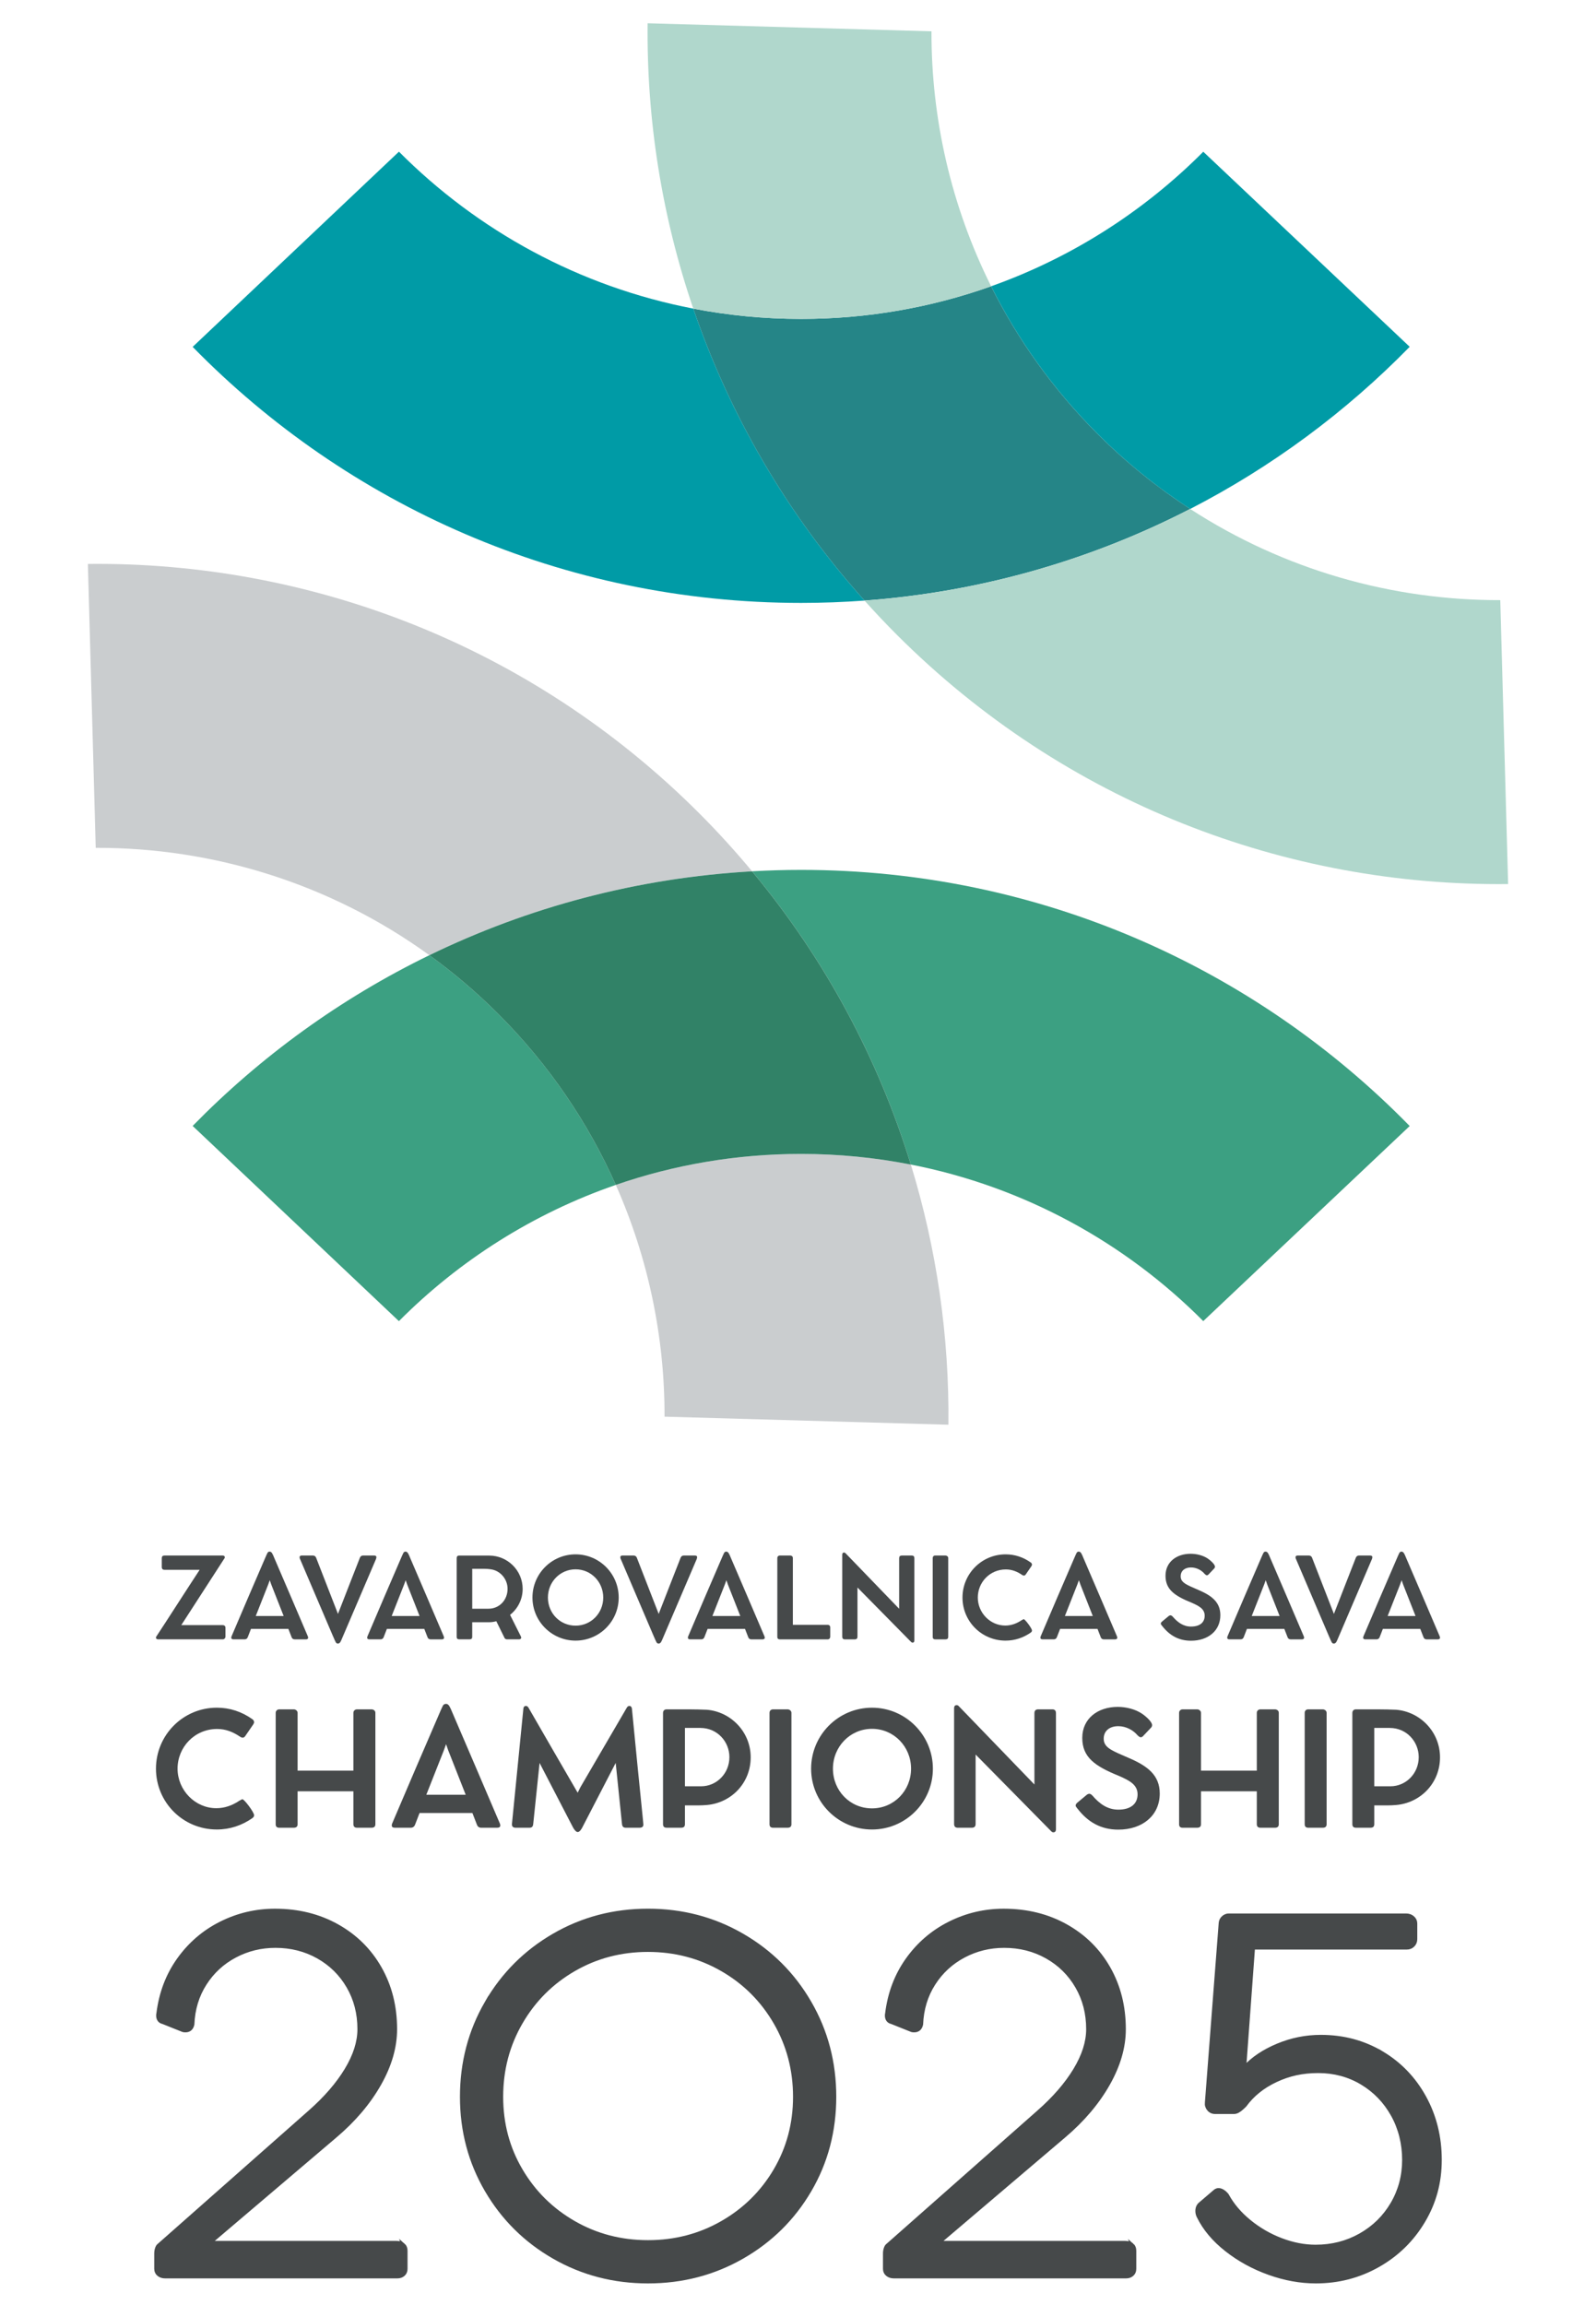
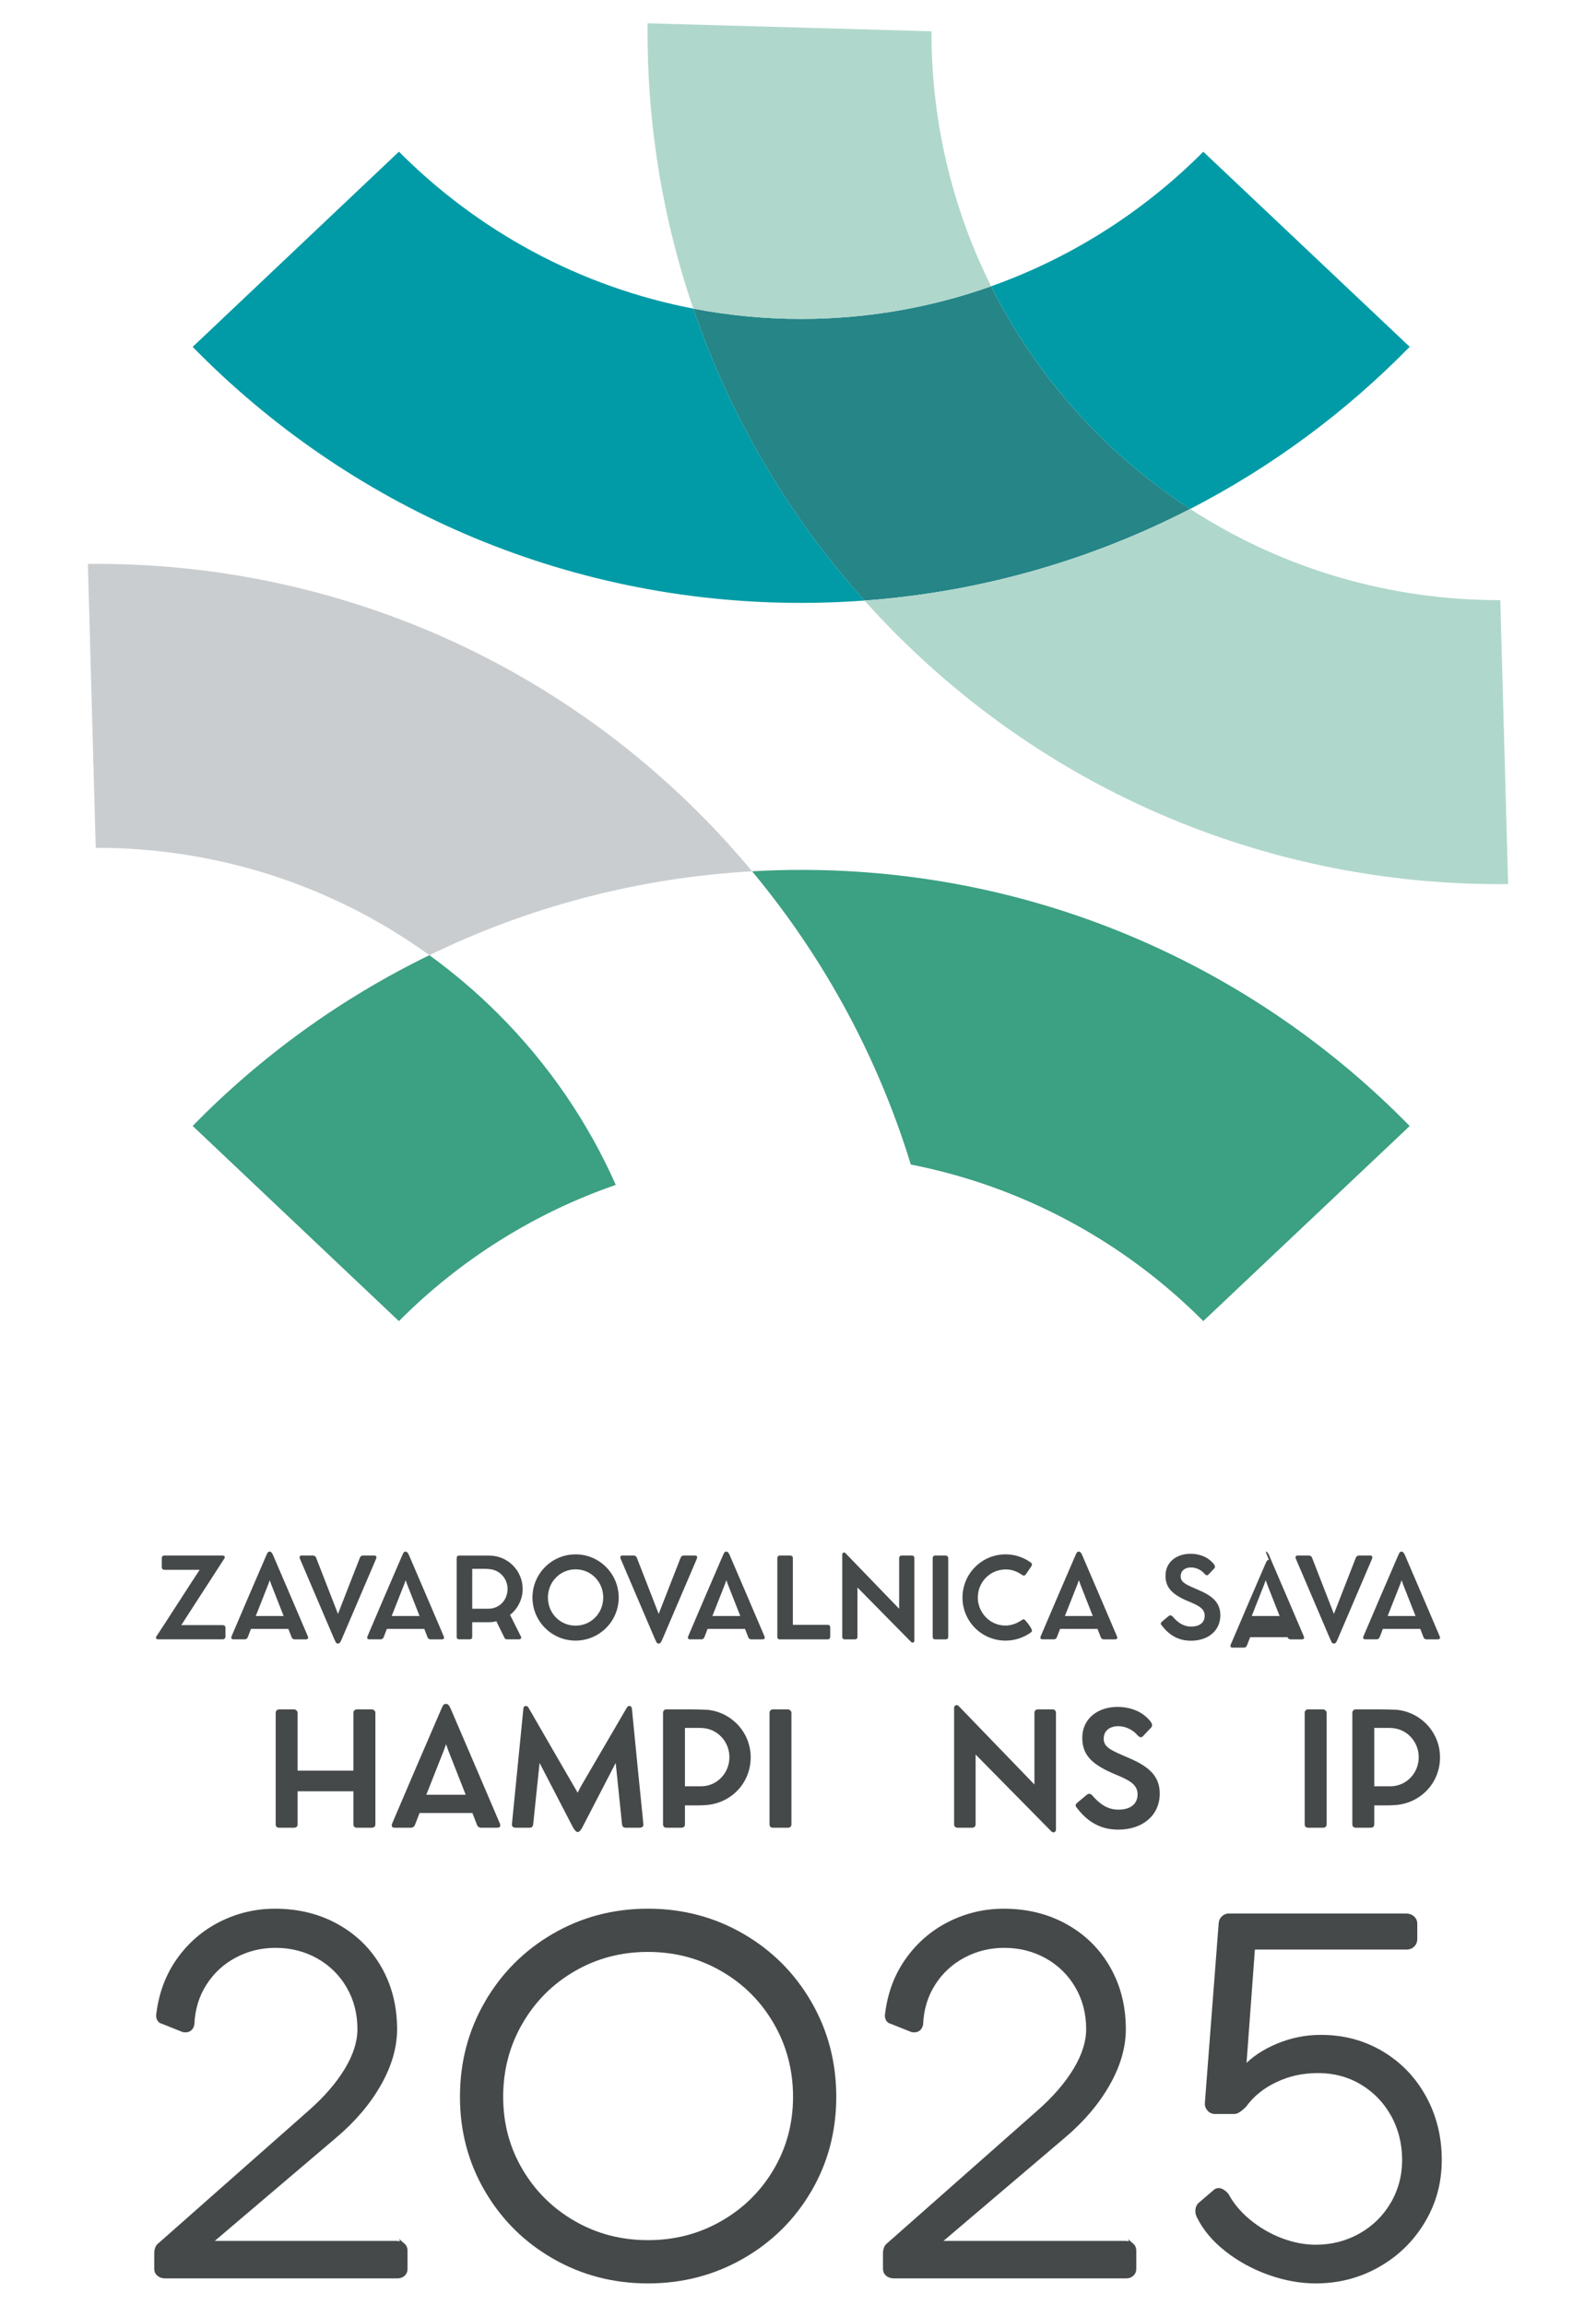
<svg xmlns="http://www.w3.org/2000/svg" id="Layer_1" viewBox="0 0 892 1288">
  <defs>
    <style>      .st0 {        fill: #318267;      }      .st1 {        fill: #258587;      }      .st2 {        fill: #009ba6;      }      .st3 {        stroke: #46494a;        stroke-miterlimit: 10;        stroke-width: 1.95px;      }      .st3, .st4 {        fill: #46494a;      }      .st5 {        fill: #cacdcf;      }      .st6 {        fill: #b0d7cc;      }      .st7 {        fill: #3ca082;      }    </style>
  </defs>
  <g>
    <path class="st4" d="M88.53,916.09c-.38,0-1.36-.03-1.36-1.04,0-.35.22-.57.44-.92,4.32-6.5,19.66-30.41,23.98-36.91h-19.62c-1.04,0-1.55-.53-1.55-1.58v-4.92c0-.98.5-1.48,1.55-1.48h32.34c.35,0,1.32,0,1.32,1.04,0,.35-.19.6-.41.88l-23.91,36.98h23.22c.85,0,1.48.5,1.48,1.51v4.89c0,.79-.63,1.54-1.48,1.54h-36Z" />
    <path class="st4" d="M150.74,867.06c1.23,0,1.64,1.67,1.9,1.99l.53,1.26c6.4,14.8,12.59,29.4,18.93,44.2.03.13.12.47.12.63,0,.63-.41.95-1.26.95h-6.25c-.85,0-1.45-.41-1.73-1.2l-1.8-4.64h-20.92l-1.77,4.57c-.32.85-.92,1.26-1.77,1.26h-6.21c-.92,0-1.26-.35-1.26-.95,0-.25.06-.5.16-.73,6.31-14.8,12.52-29.34,18.93-44.11.35-.85.73-1.64,1.14-2.49.22-.38.53-.76,1.26-.76ZM149.89,885.46l-6.94,17.57h15.58l-6.91-17.57c-.25-.79-.57-1.64-.85-2.43-.28.79-.6,1.57-.88,2.43Z" />
    <path class="st4" d="M186.33,914.83l-18.8-44.01c-.03-.22-.09-.47-.09-.63,0-.63.41-.95,1.26-.95h6.21c.85,0,1.48.47,1.77,1.23,4.07,10.51,8.14,20.89,12.21,31.39,4.07-10.57,8.17-20.85,12.24-31.36.35-.85.92-1.26,1.77-1.26h6.22c.85,0,1.26.32,1.26.92,0,.35-.22.88-.22,1.01l-19.37,45.27c-.19.19-.6,1.99-1.89,1.99-.66,0-1.01-.28-1.26-.76-.5-.98-.89-1.86-1.29-2.84Z" />
    <path class="st4" d="M226.7,867.06c1.23,0,1.64,1.67,1.9,1.99l.53,1.26c6.4,14.8,12.59,29.4,18.93,44.2.03.13.12.47.12.63,0,.63-.41.95-1.26.95h-6.25c-.85,0-1.45-.41-1.73-1.2l-1.8-4.64h-20.92l-1.77,4.57c-.32.85-.92,1.26-1.77,1.26h-6.21c-.92,0-1.26-.35-1.26-.95,0-.25.06-.5.16-.73,6.31-14.8,12.52-29.34,18.93-44.11.35-.85.73-1.64,1.14-2.49.22-.38.53-.76,1.26-.76ZM225.85,885.46l-6.94,17.57h15.58l-6.91-17.57c-.25-.79-.57-1.64-.85-2.43-.28.79-.6,1.57-.88,2.43Z" />
    <path class="st4" d="M273.43,869.27c10.16,0,18.68,8.23,18.68,18.61,0,5.87-2.74,11.13-7.04,14.51l5.74,11.45c.22.38.47.88.5,1.23,0,.63-.5,1.01-1.23,1.01h-6.72c-.79,0-1.29-.41-1.58-1.2l-4.39-8.93c-1.26.34-2.59.56-3.97.56h-9.5v8.2c0,.92-.47,1.36-1.45,1.36h-5.84c-.92,0-1.39-.44-1.39-1.36v-43.98c0-.98.47-1.48,1.39-1.48h16.78ZM274.18,876.91c-1.13-.16-2.27-.25-3.5-.25h-6.75v22.3h9.09c6.06,0,10.66-4.82,10.66-11.13,0-5.4-4.07-10.25-9.5-10.91Z" />
    <path class="st4" d="M321.69,868.58c13.28,0,24.1,10.82,24.1,24.14s-10.82,24.07-24.1,24.07-24.1-10.76-24.1-24.07,10.76-24.14,24.1-24.14ZM321.69,908.43c8.67,0,15.46-7,15.46-15.71s-6.78-15.77-15.46-15.77-15.46,7.07-15.46,15.77,6.72,15.71,15.46,15.71Z" />
    <path class="st4" d="M365.58,914.83l-18.8-44.01c-.03-.22-.09-.47-.09-.63,0-.63.41-.95,1.26-.95h6.21c.85,0,1.48.47,1.77,1.23,4.07,10.51,8.14,20.89,12.21,31.39,4.07-10.57,8.17-20.85,12.24-31.36.35-.85.92-1.26,1.77-1.26h6.22c.85,0,1.26.32,1.26.92,0,.35-.22.88-.22,1.01l-19.37,45.27c-.19.19-.6,1.99-1.89,1.99-.66,0-1.01-.28-1.26-.76-.5-.98-.89-1.86-1.29-2.84Z" />
    <path class="st4" d="M405.95,867.06c1.23,0,1.64,1.67,1.9,1.99l.53,1.26c6.4,14.8,12.59,29.4,18.93,44.2.03.13.12.47.12.63,0,.63-.41.95-1.26.95h-6.25c-.85,0-1.45-.41-1.73-1.2l-1.8-4.64h-20.92l-1.77,4.57c-.32.85-.92,1.26-1.77,1.26h-6.21c-.92,0-1.26-.35-1.26-.95,0-.25.06-.5.16-.73,6.31-14.8,12.52-29.34,18.93-44.11.35-.85.73-1.64,1.14-2.49.22-.38.53-.76,1.26-.76ZM405.1,885.46l-6.94,17.57h15.58l-6.91-17.57c-.25-.79-.57-1.64-.85-2.43-.28.79-.6,1.57-.88,2.43Z" />
    <path class="st4" d="M434.44,870.63c0-.76.53-1.39,1.45-1.39h5.81c.73,0,1.42.5,1.42,1.39v37.32h19.5c.76,0,1.39.54,1.39,1.42v5.3c0,.73-.54,1.42-1.39,1.42h-26.79c-.91,0-1.39-.47-1.39-1.39v-44.07Z" />
    <path class="st4" d="M479.24,887.13v27.48c0,.98-.5,1.48-1.51,1.48h-5.55c-.98,0-1.45-.5-1.45-1.48v-45.68c0-.38,0-1.36,1.01-1.36.35,0,.63.16.88.44l29.91,30.98v-28.24c0-1.01.5-1.51,1.51-1.51h5.55c.98,0,1.45.5,1.45,1.51v45.84c0,.35,0,1.32-1.01,1.32-.35,0-.63-.16-.88-.44l-29.91-30.35Z" />
    <path class="st4" d="M521.29,870.63c0-.76.47-1.39,1.39-1.39h5.77c.73,0,1.51.54,1.51,1.39v44.07c0,.91-.5,1.39-1.51,1.39h-5.77c-.92,0-1.39-.47-1.39-1.39v-44.07Z" />
    <path class="st4" d="M576.78,874.29c0,.35-.16.54-.31.89l-3.19,4.64c-.28.41-.63.63-.98.63-.22,0-.6-.06-1.01-.35-2.78-1.89-5.68-3.09-9.12-3.09-8.99,0-15.68,7.22-15.68,15.71s6.91,15.65,15.33,15.65c3.12,0,6.15-.98,9.09-2.94l1.04-.57c.09,0,.16-.03.25-.03.66,0,4.57,5.08,4.57,6.31,0,.54-.28.85-.76,1.2-4,2.77-8.7,4.45-14.01,4.45-13.37,0-24.07-10.76-24.07-24.07s10.76-24.14,24.11-24.14c5.17,0,9.87,1.61,13.94,4.48.47.28.79.73.79,1.23Z" />
    <path class="st4" d="M602.96,867.06c1.23,0,1.64,1.67,1.9,1.99l.53,1.26c6.4,14.8,12.59,29.4,18.93,44.2.03.13.12.47.12.63,0,.63-.41.95-1.26.95h-6.25c-.85,0-1.45-.41-1.73-1.2l-1.8-4.64h-20.92l-1.77,4.57c-.32.85-.92,1.26-1.77,1.26h-6.21c-.92,0-1.26-.35-1.26-.95,0-.25.06-.5.16-.73,6.31-14.8,12.52-29.34,18.93-44.11.35-.85.73-1.64,1.14-2.49.22-.38.53-.76,1.26-.76ZM602.11,885.46l-6.94,17.57h15.58l-6.91-17.57c-.25-.79-.57-1.64-.85-2.43-.28.79-.6,1.57-.88,2.43Z" />
    <path class="st4" d="M665.7,908.93c5.05,0,7.6-2.43,7.6-6.06,0-3.94-3.47-5.55-7.29-7.26-9.59-3.88-14.61-7.38-14.61-15.08s6.18-12.27,14.04-12.27c3.34,0,7.03.91,9.68,2.74,1.83,1.26,3.91,3.28,3.91,4.45,0,.51-.16.79-.63,1.26l-3,3.16c-.28.28-.53.41-.82.41-.47,0-.85-.31-1.2-.69l-.13-.1c-1.67-2.02-4.54-3.59-7.6-3.59-3.41,0-5.77,1.83-5.77,4.95s2.52,4.42,7.41,6.53l2.74,1.2c7.13,3.09,12.02,6.69,12.02,13.98,0,8.68-6.81,14.29-16.4,14.29-6.91,0-12.08-3-16.22-8.39-.03,0-.03-.03-.06-.03-.35-.63-.6-.63-.6-1.14,0-.41.25-.79.76-1.2l3.75-3.12c.35-.22.63-.31.89-.31.34,0,.76.22,1.2.66,2.78,3.22,5.9,5.62,10.32,5.62Z" />
-     <path class="st4" d="M707.38,867.06c1.23,0,1.64,1.67,1.9,1.99l.53,1.26c6.4,14.8,12.59,29.4,18.93,44.2.03.13.12.47.12.63,0,.63-.41.95-1.26.95h-6.25c-.85,0-1.45-.41-1.73-1.2l-1.8-4.64h-20.92l-1.77,4.57c-.32.85-.92,1.26-1.77,1.26h-6.21c-.92,0-1.26-.35-1.26-.95,0-.25.06-.5.16-.73,6.31-14.8,12.52-29.34,18.93-44.11.35-.85.73-1.64,1.14-2.49.22-.38.53-.76,1.26-.76ZM706.53,885.46l-6.94,17.57h15.58l-6.91-17.57c-.25-.79-.57-1.64-.85-2.43-.28.79-.6,1.57-.88,2.43Z" />
+     <path class="st4" d="M707.38,867.06c1.23,0,1.64,1.67,1.9,1.99l.53,1.26c6.4,14.8,12.59,29.4,18.93,44.2.03.13.12.47.12.63,0,.63-.41.95-1.26.95h-6.25c-.85,0-1.45-.41-1.73-1.2h-20.92l-1.77,4.57c-.32.85-.92,1.26-1.77,1.26h-6.21c-.92,0-1.26-.35-1.26-.95,0-.25.06-.5.16-.73,6.31-14.8,12.52-29.34,18.93-44.11.35-.85.73-1.64,1.14-2.49.22-.38.53-.76,1.26-.76ZM706.53,885.46l-6.94,17.57h15.58l-6.91-17.57c-.25-.79-.57-1.64-.85-2.43-.28.79-.6,1.57-.88,2.43Z" />
    <path class="st4" d="M742.96,914.83l-18.8-44.01c-.03-.22-.09-.47-.09-.63,0-.63.41-.95,1.26-.95h6.21c.85,0,1.48.47,1.77,1.23,4.07,10.51,8.14,20.89,12.21,31.39,4.07-10.57,8.17-20.85,12.24-31.36.35-.85.92-1.26,1.77-1.26h6.22c.85,0,1.26.32,1.26.92,0,.35-.22.88-.22,1.01l-19.37,45.27c-.19.19-.6,1.99-1.89,1.99-.66,0-1.01-.28-1.26-.76-.5-.98-.89-1.86-1.29-2.84Z" />
    <path class="st4" d="M783.34,867.06c1.23,0,1.64,1.67,1.9,1.99l.53,1.26c6.4,14.8,12.59,29.4,18.93,44.2.03.13.13.47.13.63,0,.63-.41.95-1.26.95h-6.25c-.85,0-1.45-.41-1.73-1.2l-1.8-4.64h-20.92l-1.77,4.57c-.32.85-.92,1.26-1.77,1.26h-6.21c-.92,0-1.26-.35-1.26-.95,0-.25.06-.5.16-.73,6.31-14.8,12.52-29.34,18.93-44.11.35-.85.73-1.64,1.14-2.49.22-.38.53-.76,1.26-.76ZM782.49,885.46l-6.94,17.57h15.58l-6.91-17.57c-.25-.79-.57-1.64-.85-2.43-.28.79-.6,1.57-.89,2.43Z" />
  </g>
  <g>
-     <path class="st4" d="M142.01,962.33c0,.49-.22.76-.45,1.25l-4.5,6.55c-.4.58-.89.89-1.38.89-.31,0-.85-.09-1.43-.49-3.92-2.67-8.02-4.37-12.87-4.37-12.69,0-22.14,10.2-22.14,22.18s9.76,22.09,21.65,22.09c4.41,0,8.69-1.38,12.83-4.14l1.47-.8c.13,0,.22-.04.36-.04.94,0,6.46,7.17,6.46,8.91,0,.76-.4,1.2-1.07,1.69-5.66,3.92-12.29,6.28-19.78,6.28-18.89,0-33.99-15.19-33.99-33.99s15.19-34.08,34.03-34.08c7.3,0,13.94,2.27,19.69,6.33.67.4,1.11,1.02,1.11,1.74Z" />
    <path class="st4" d="M154.08,957.16c0-1.02.76-1.96,1.96-1.96h8.2c1.02,0,2.09.85,2.09,1.96v32.29h31.18v-32.29c0-1.07.8-1.96,2-1.96h8.11c1.11,0,2.18.71,2.18,1.92v62.27c0,1.29-.71,1.96-2.14,1.96h-8.15c-1.25,0-2-.67-2-1.96v-18.4h-31.18v18.4c0,1.29-.71,1.96-2.18,1.96h-8.11c-1.25,0-1.92-.62-1.96-1.83v-62.36Z" />
    <path class="st4" d="M249.27,952.13c1.74,0,2.32,2.36,2.67,2.81l.76,1.78c9.04,20.89,17.77,41.51,26.73,62.41.04.18.18.67.18.89,0,.89-.58,1.34-1.78,1.34h-8.82c-1.2,0-2.05-.58-2.45-1.69l-2.54-6.55h-29.53l-2.49,6.46c-.45,1.2-1.29,1.78-2.49,1.78h-8.78c-1.29,0-1.78-.49-1.78-1.34,0-.36.09-.71.22-1.02,8.91-20.89,17.68-41.43,26.73-62.27.49-1.2,1.02-2.32,1.6-3.52.31-.53.76-1.07,1.78-1.07ZM248.07,978.1l-9.8,24.81h22l-9.76-24.81c-.36-1.11-.8-2.32-1.2-3.43-.4,1.11-.85,2.23-1.25,3.43Z" />
    <path class="st4" d="M320.32,1021.31l-18.75-36.17-3.56,34.16c-.13,1.38-.71,2.05-2.09,2.05h-7.71c-1.38,0-2.09-.62-2.09-1.83v-.22l6.37-64.23c0-.53.18-1.78,1.47-1.78.58,0,1.07.36,1.47,1.07,9.13,15.81,18.09,31.4,27.31,47.22,0,.09.04.18.09.22.09-.09.13-.18.13-.22l1.47-2.94c8.69-14.83,17.15-29.44,25.83-44.28.4-.71.89-1.07,1.47-1.07,1.2,0,1.47,1.25,1.47,1.78,2,20.49,3.96,40.53,6.06,61.02l.31,3.39v.18c0,1.2-.89,1.69-2.14,1.69h-7.71c-1.29,0-1.96-.67-2.09-2.05l-3.52-34.16-18.84,36.39c-.27.4-1.2,2.23-2.4,2.23-.71,0-1.69-.89-2.54-2.45Z" />
    <path class="st4" d="M385.13,955.2c3.34,0,6.55.09,9.89.22,13.36,1.07,24.54,12.29,24.54,26.59s-10.78,25.43-24.5,26.64c-1.6.13-3.21.22-4.86.22h-7.39v10.51c0,1.29-.67,1.96-2.05,1.96h-8.24c-1.29,0-1.96-.67-1.96-1.96v-62.09c0-1.29.71-2.09,2-2.09h12.56ZM391.5,965.58h-8.69v32.61h9.04c8.55,0,15.81-7.04,15.81-16.3,0-8.64-6.77-16.3-16.17-16.3Z" />
    <path class="st4" d="M430.08,957.16c0-1.07.67-1.96,1.96-1.96h8.15c1.02,0,2.14.76,2.14,1.96v62.23c0,1.29-.71,1.96-2.14,1.96h-8.15c-1.29,0-1.96-.67-1.96-1.96v-62.23Z" />
-     <path class="st4" d="M487.36,954.27c18.75,0,34.03,15.28,34.03,34.08s-15.28,33.99-34.03,33.99-34.03-15.19-34.03-33.99,15.19-34.08,34.03-34.08ZM487.36,1010.53c12.25,0,21.83-9.89,21.83-22.18s-9.58-22.27-21.83-22.27-21.83,9.98-21.83,22.27,9.49,22.18,21.83,22.18Z" />
    <path class="st4" d="M545.27,980.46v38.8c0,1.38-.71,2.09-2.14,2.09h-7.84c-1.38,0-2.05-.71-2.05-2.09v-64.5c0-.53,0-1.92,1.42-1.92.49,0,.89.22,1.25.62l42.23,43.74v-39.87c0-1.43.71-2.14,2.14-2.14h7.84c1.38,0,2.05.71,2.05,2.14v64.72c0,.49,0,1.87-1.42,1.87-.49,0-.89-.22-1.25-.62l-42.23-42.85Z" />
    <path class="st4" d="M625.05,1011.24c7.13,0,10.74-3.43,10.74-8.55,0-5.57-4.9-7.84-10.29-10.25-13.54-5.48-20.62-10.42-20.62-21.29s8.73-17.33,19.82-17.33c4.72,0,9.93,1.29,13.68,3.88,2.58,1.78,5.52,4.63,5.52,6.28,0,.71-.22,1.11-.89,1.78l-4.23,4.45c-.4.4-.76.58-1.16.58-.67,0-1.2-.45-1.69-.98l-.18-.13c-2.36-2.85-6.41-5.08-10.74-5.08-4.81,0-8.15,2.58-8.15,6.99s3.56,6.24,10.47,9.22l3.88,1.69c10.07,4.37,16.97,9.44,16.97,19.73,0,12.25-9.62,20.18-23.16,20.18-9.76,0-17.06-4.23-22.9-11.85-.04,0-.04-.04-.09-.04-.49-.89-.85-.89-.85-1.6,0-.58.36-1.11,1.07-1.69l5.3-4.41c.49-.31.89-.45,1.25-.45.49,0,1.07.31,1.69.94,3.92,4.54,8.33,7.93,14.57,7.93Z" />
-     <path class="st4" d="M658.99,957.16c0-1.02.76-1.96,1.96-1.96h8.2c1.02,0,2.09.85,2.09,1.96v32.29h31.18v-32.29c0-1.07.8-1.96,2-1.96h8.11c1.11,0,2.18.71,2.18,1.92v62.27c0,1.29-.71,1.96-2.14,1.96h-8.15c-1.25,0-2-.67-2-1.96v-18.4h-31.18v18.4c0,1.29-.71,1.96-2.18,1.96h-8.11c-1.25,0-1.92-.62-1.96-1.83v-62.36Z" />
    <path class="st4" d="M729.19,957.16c0-1.07.67-1.96,1.96-1.96h8.15c1.02,0,2.14.76,2.14,1.96v62.23c0,1.29-.71,1.96-2.14,1.96h-8.15c-1.29,0-1.96-.67-1.96-1.96v-62.23Z" />
    <path class="st4" d="M770.39,955.2c3.34,0,6.55.09,9.89.22,13.36,1.07,24.54,12.29,24.54,26.59s-10.78,25.43-24.5,26.64c-1.6.13-3.21.22-4.86.22h-7.39v10.51c0,1.29-.67,1.96-2.05,1.96h-8.24c-1.29,0-1.96-.67-1.96-1.96v-62.09c0-1.29.71-2.09,2.01-2.09h12.56ZM776.76,965.58h-8.69v32.61h9.04c8.55,0,15.81-7.04,15.81-16.3,0-8.64-6.77-16.3-16.17-16.3Z" />
  </g>
  <g>
    <path class="st1" d="M613.46,242.49c-24.83-24.83-44.66-52.75-59.53-82.52-33.2,11.8-68.94,18.24-106.19,18.24-20.61,0-40.76-1.99-60.27-5.75,20.07,58.77,51.97,114.38,95.7,163.14,65.21-4.8,126.76-22.75,182.02-51.21-18.31-11.89-35.68-25.85-51.74-41.91Z" />
    <path class="st7" d="M239.97,533.78c-49.51,24.08-94.21,56.49-132.3,95.4l115.28,109.08c33.72-33.89,75.05-60.18,121.21-76.13-15.37-34.63-37.23-67.08-65.63-95.48-12.16-12.16-25.07-23.11-38.56-32.88Z" />
    <path class="st7" d="M787.87,629.23c-86.38-88.3-206.84-143.13-340.12-143.13-9.2,0-18.34.27-27.41.79,41.15,49.44,70.73,105.25,88.72,163.87,63.23,12.39,119.73,43.56,163.44,87.48l115.36-109Z" />
-     <path class="st5" d="M344.17,662.13c18.25,41.12,27.34,85.32,27.24,129.51l158.65,4.5c.54-49.02-6.48-98.11-20.99-145.38-19.84-3.89-40.34-5.95-61.32-5.95-36.27,0-71.12,6.11-103.58,17.32Z" />
    <path class="st5" d="M390.76,454.43c-94.23-94.23-218.14-140.64-341.64-139.3l4.38,158.65c65.49-.17,131.01,19.84,186.47,59.99,55.02-26.76,115.98-43.23,180.37-46.88-9.28-11.15-19.12-22-29.58-32.46Z" />
-     <path class="st0" d="M239.97,533.78c13.5,9.77,26.41,20.72,38.56,32.88,28.4,28.4,50.26,60.85,65.63,95.48,32.46-11.22,67.31-17.32,103.58-17.32,20.98,0,41.48,2.06,61.32,5.95-18-58.61-47.57-114.43-88.72-163.87-64.39,3.66-125.34,20.12-180.37,46.88Z" />
    <path class="st6" d="M553.94,159.97c-22.33-44.71-33.46-93.6-33.34-142.47l-158.65-4.5c-.59,53.91,7.92,107.9,25.53,159.47,19.52,3.76,39.66,5.75,60.27,5.75,37.25,0,72.99-6.45,106.19-18.24Z" />
    <path class="st6" d="M842.88,494.01l-4.38-158.65c-60.37.15-120.77-16.84-173.3-50.95-55.26,28.46-116.81,46.41-182.02,51.21,5.82,6.49,11.83,12.86,18.07,19.1,94.23,94.23,218.14,140.64,341.64,139.3Z" />
    <path class="st2" d="M665.2,284.4c45.68-23.52,87.07-54.22,122.67-90.61l-115.36-109c-33.07,33.23-73.48,59.15-118.57,75.18,14.87,29.77,34.7,57.69,59.53,82.52,16.06,16.06,33.42,30.02,51.74,41.91Z" />
    <path class="st2" d="M222.96,84.76l-115.28,109.08c86.38,88.27,206.82,143.07,340.07,143.07,11.92,0,23.73-.45,35.43-1.31-43.73-48.76-75.63-104.38-95.7-163.14-63.67-12.25-120.56-43.53-164.52-87.71Z" />
  </g>
  <g>
    <path class="st3" d="M225.4,1254.39c.93.8,1.4,1.91,1.4,3.32v10.11c0,1.33-.44,2.39-1.33,3.19-.89.8-2.04,1.2-3.46,1.2H92.36c-1.51,0-2.75-.4-3.72-1.2-.98-.8-1.46-1.86-1.46-3.19v-8.51c0-1.06.15-2.04.47-2.93.31-.89.73-1.51,1.26-1.86l84.17-74.33c8.78-7.71,15.58-15.56,20.41-23.54,4.83-7.98,7.25-15.56,7.25-22.74,0-8.78-2.04-16.69-6.12-23.74-4.08-7.05-9.69-12.59-16.82-16.62-7.14-4.03-15.09-6.05-23.87-6.05-8.07,0-15.58,1.84-22.54,5.52-6.96,3.68-12.57,8.84-16.82,15.49-4.26,6.65-6.56,14.23-6.91,22.74-.53,2.31-1.86,3.46-3.99,3.46-.62,0-1.06-.04-1.33-.13l-11.3-4.52c-.89-.18-1.57-.6-2.06-1.26-.49-.67-.73-1.48-.73-2.46,0-.53.04-.93.13-1.2,1.42-11.44,5.25-21.52,11.5-30.25,6.25-8.73,14.12-15.47,23.6-20.21,9.49-4.74,19.55-7.11,30.19-7.11,12.94,0,24.53,2.86,34.77,8.58,10.24,5.72,18.22,13.61,23.94,23.67,5.72,10.06,8.58,21.43,8.58,34.11,0,10.02-2.97,20.26-8.91,30.72-5.94,10.46-14.14,20.12-24.6,28.99l-70.08,59.57h104.25c1.6,0,2.86.4,3.79,1.2Z" />
    <path class="st3" d="M271.87,1119.09c9.22-15.91,21.78-28.48,37.7-37.7,15.91-9.22,33.44-13.83,52.59-13.83s36.7,4.61,52.66,13.83c15.96,9.22,28.54,21.79,37.76,37.7,9.22,15.91,13.83,33.44,13.83,52.59s-4.61,36.59-13.83,52.33c-9.22,15.74-21.81,28.17-37.76,37.3-15.96,9.13-33.51,13.7-52.66,13.7s-36.68-4.56-52.59-13.7c-15.91-9.13-28.48-21.59-37.7-37.37-9.22-15.78-13.83-33.2-13.83-52.26s4.61-36.68,13.83-52.59ZM291.15,1212.7c7.27,12.37,17.15,22.14,29.65,29.32,12.5,7.18,26.28,10.77,41.35,10.77s28.88-3.59,41.42-10.77c12.54-7.18,22.45-16.95,29.72-29.32,7.27-12.37,10.91-26.04,10.91-41.02s-3.64-28.88-10.91-41.42c-7.27-12.54-17.18-22.43-29.72-29.65-12.54-7.22-26.35-10.84-41.42-10.84s-28.86,3.61-41.35,10.84c-12.5,7.23-22.39,17.11-29.65,29.65-7.27,12.55-10.9,26.35-10.9,41.42s3.63,28.66,10.9,41.02Z" />
    <path class="st3" d="M632.69,1254.39c.93.8,1.4,1.91,1.4,3.32v10.11c0,1.33-.44,2.39-1.33,3.19-.89.8-2.04,1.2-3.46,1.2h-129.65c-1.51,0-2.75-.4-3.72-1.2-.98-.8-1.46-1.86-1.46-3.19v-8.51c0-1.06.15-2.04.47-2.93.31-.89.73-1.51,1.26-1.86l84.17-74.33c8.78-7.71,15.58-15.56,20.41-23.54,4.83-7.98,7.25-15.56,7.25-22.74,0-8.78-2.04-16.69-6.12-23.74-4.08-7.05-9.69-12.59-16.82-16.62-7.14-4.03-15.09-6.05-23.87-6.05-8.07,0-15.58,1.84-22.54,5.52-6.96,3.68-12.57,8.84-16.82,15.49-4.26,6.65-6.56,14.23-6.91,22.74-.53,2.31-1.86,3.46-3.99,3.46-.62,0-1.06-.04-1.33-.13l-11.3-4.52c-.89-.18-1.57-.6-2.06-1.26-.49-.67-.73-1.48-.73-2.46,0-.53.04-.93.13-1.2,1.42-11.44,5.25-21.52,11.5-30.25,6.25-8.73,14.12-15.47,23.6-20.21,9.49-4.74,19.55-7.11,30.19-7.11,12.94,0,24.53,2.86,34.77,8.58,10.24,5.72,18.22,13.61,23.94,23.67,5.72,10.06,8.58,21.43,8.58,34.11,0,10.02-2.97,20.26-8.91,30.72-5.94,10.46-14.14,20.12-24.6,28.99l-70.08,59.57h104.25c1.6,0,2.86.4,3.79,1.2Z" />
    <path class="st3" d="M772.31,1147.15c10.15,6.07,18.11,14.36,23.87,24.87,5.76,10.51,8.64,22.14,8.64,34.91s-3.1,23.96-9.31,34.37c-6.21,10.42-14.63,18.64-25.26,24.67-10.64,6.03-22.25,9.04-34.84,9.04-8.6,0-17.31-1.57-26.13-4.72-8.82-3.15-16.75-7.49-23.8-13.03-7.05-5.54-12.26-11.72-15.62-18.55-.53-.97-.8-2.04-.8-3.19,0-1.77.62-3.15,1.86-4.12l8.25-7.05c.62-.44,1.24-.66,1.86-.66.8,0,1.62.27,2.46.8.84.53,1.62,1.24,2.33,2.13,2.93,5.41,7.07,10.31,12.43,14.69,5.36,4.39,11.3,7.82,17.82,10.31,6.52,2.48,12.92,3.72,19.21,3.72,9.13,0,17.46-2.13,25-6.38,7.53-4.26,13.47-10.08,17.82-17.49,4.34-7.4,6.52-15.58,6.52-24.53s-2.11-17.6-6.32-25.13c-4.21-7.53-9.95-13.47-17.22-17.82-7.27-4.34-15.38-6.52-24.33-6.52s-16.4,1.71-23.67,5.12c-7.27,3.41-13.03,8.04-17.29,13.9-.18.18-.66.64-1.46,1.4-.8.75-1.6,1.35-2.39,1.8-.8.44-1.55.66-2.26.66h-10.5c-1.51,0-2.73-.55-3.66-1.66-.93-1.11-1.31-2.37-1.13-3.79l7.71-100.26c.09-1.24.6-2.28,1.53-3.13.93-.84,1.97-1.26,3.13-1.26h99.06c1.51,0,2.77.44,3.79,1.33,1.02.89,1.53,1.99,1.53,3.32v8.64c0,1.42-.46,2.59-1.4,3.52s-2.11,1.4-3.52,1.4h-85.77l-4.92,66.89c4.61-5.05,10.79-9.2,18.55-12.43,7.76-3.24,15.8-4.85,24.13-4.85,12.59,0,23.96,3.04,34.11,9.11Z" />
  </g>
</svg>